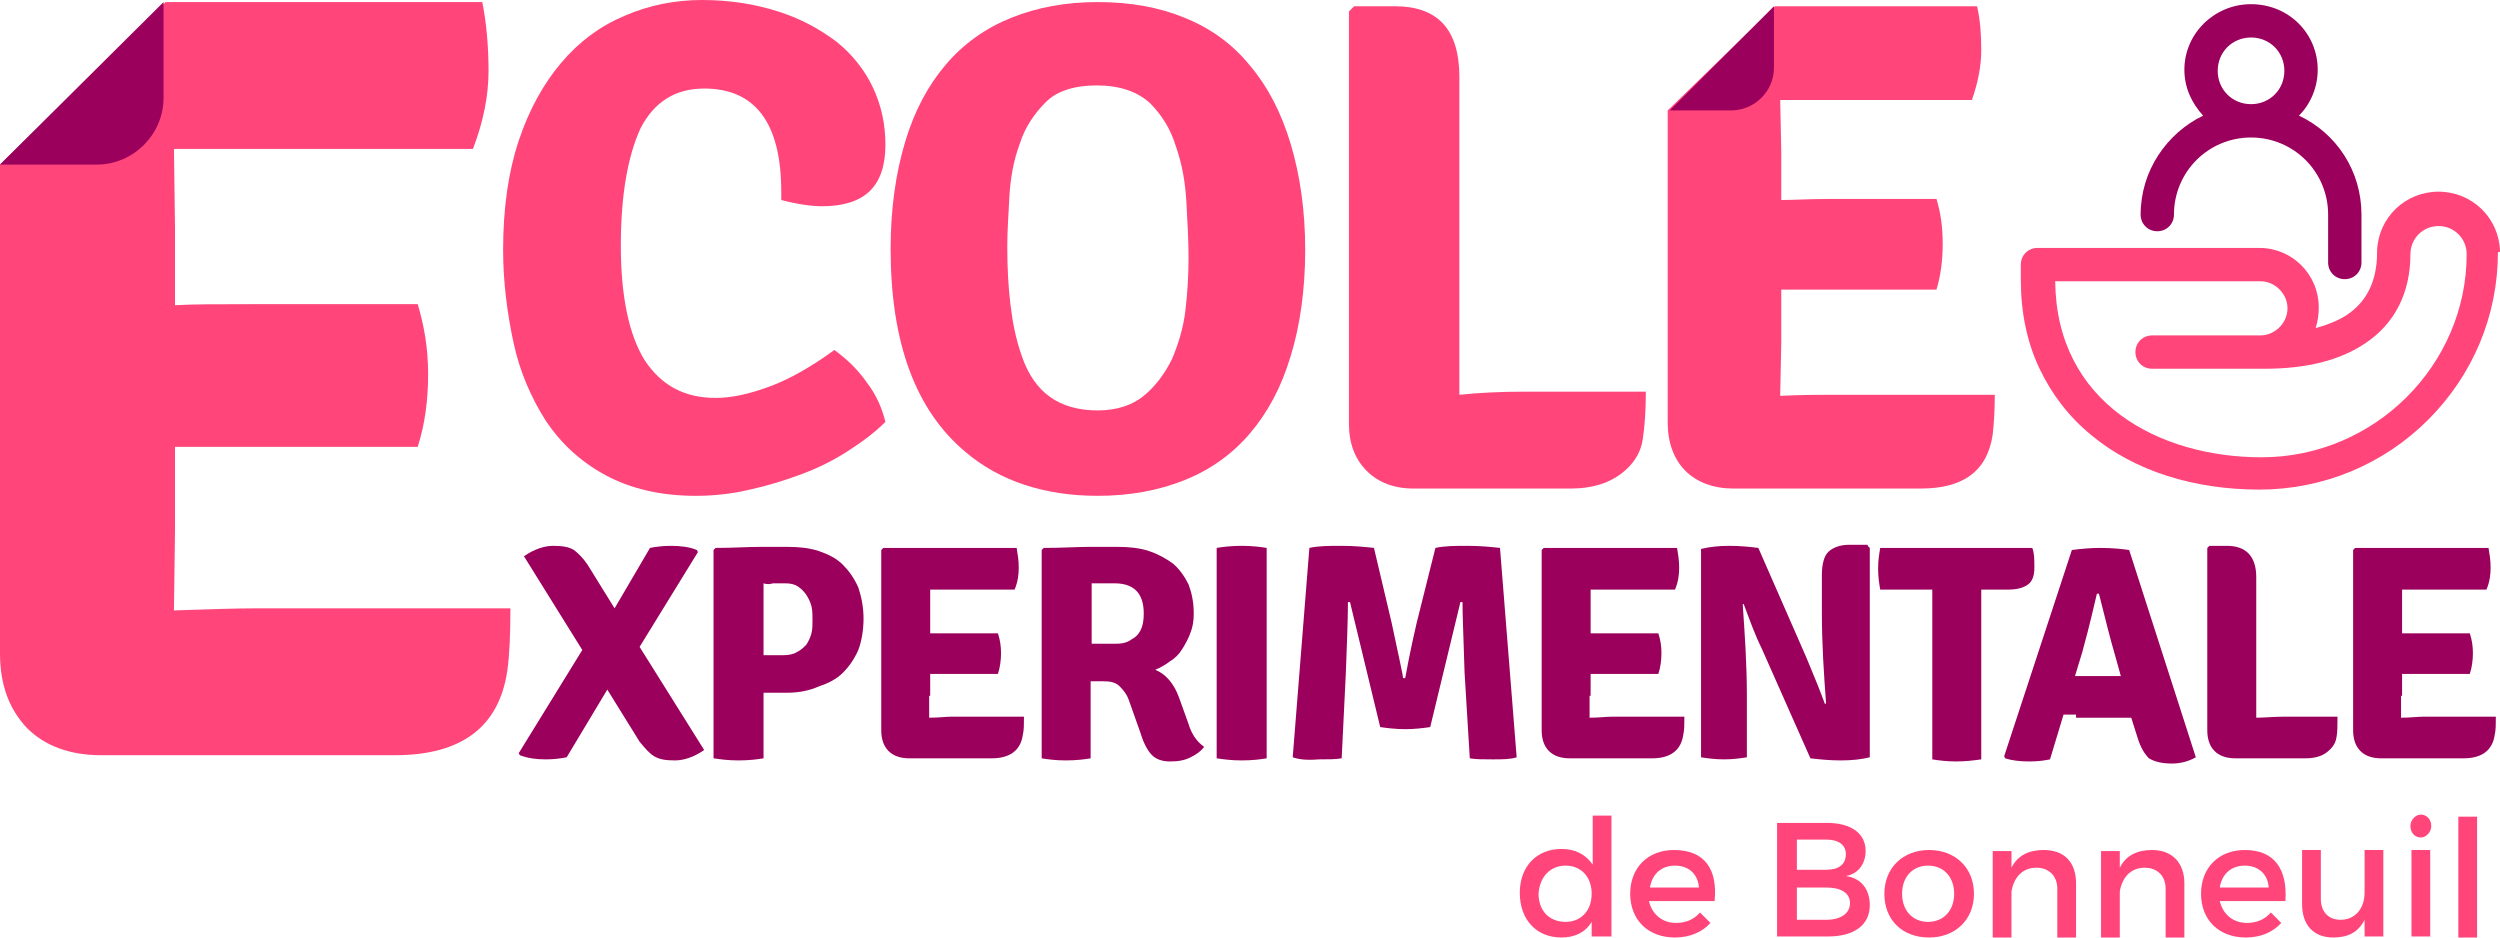
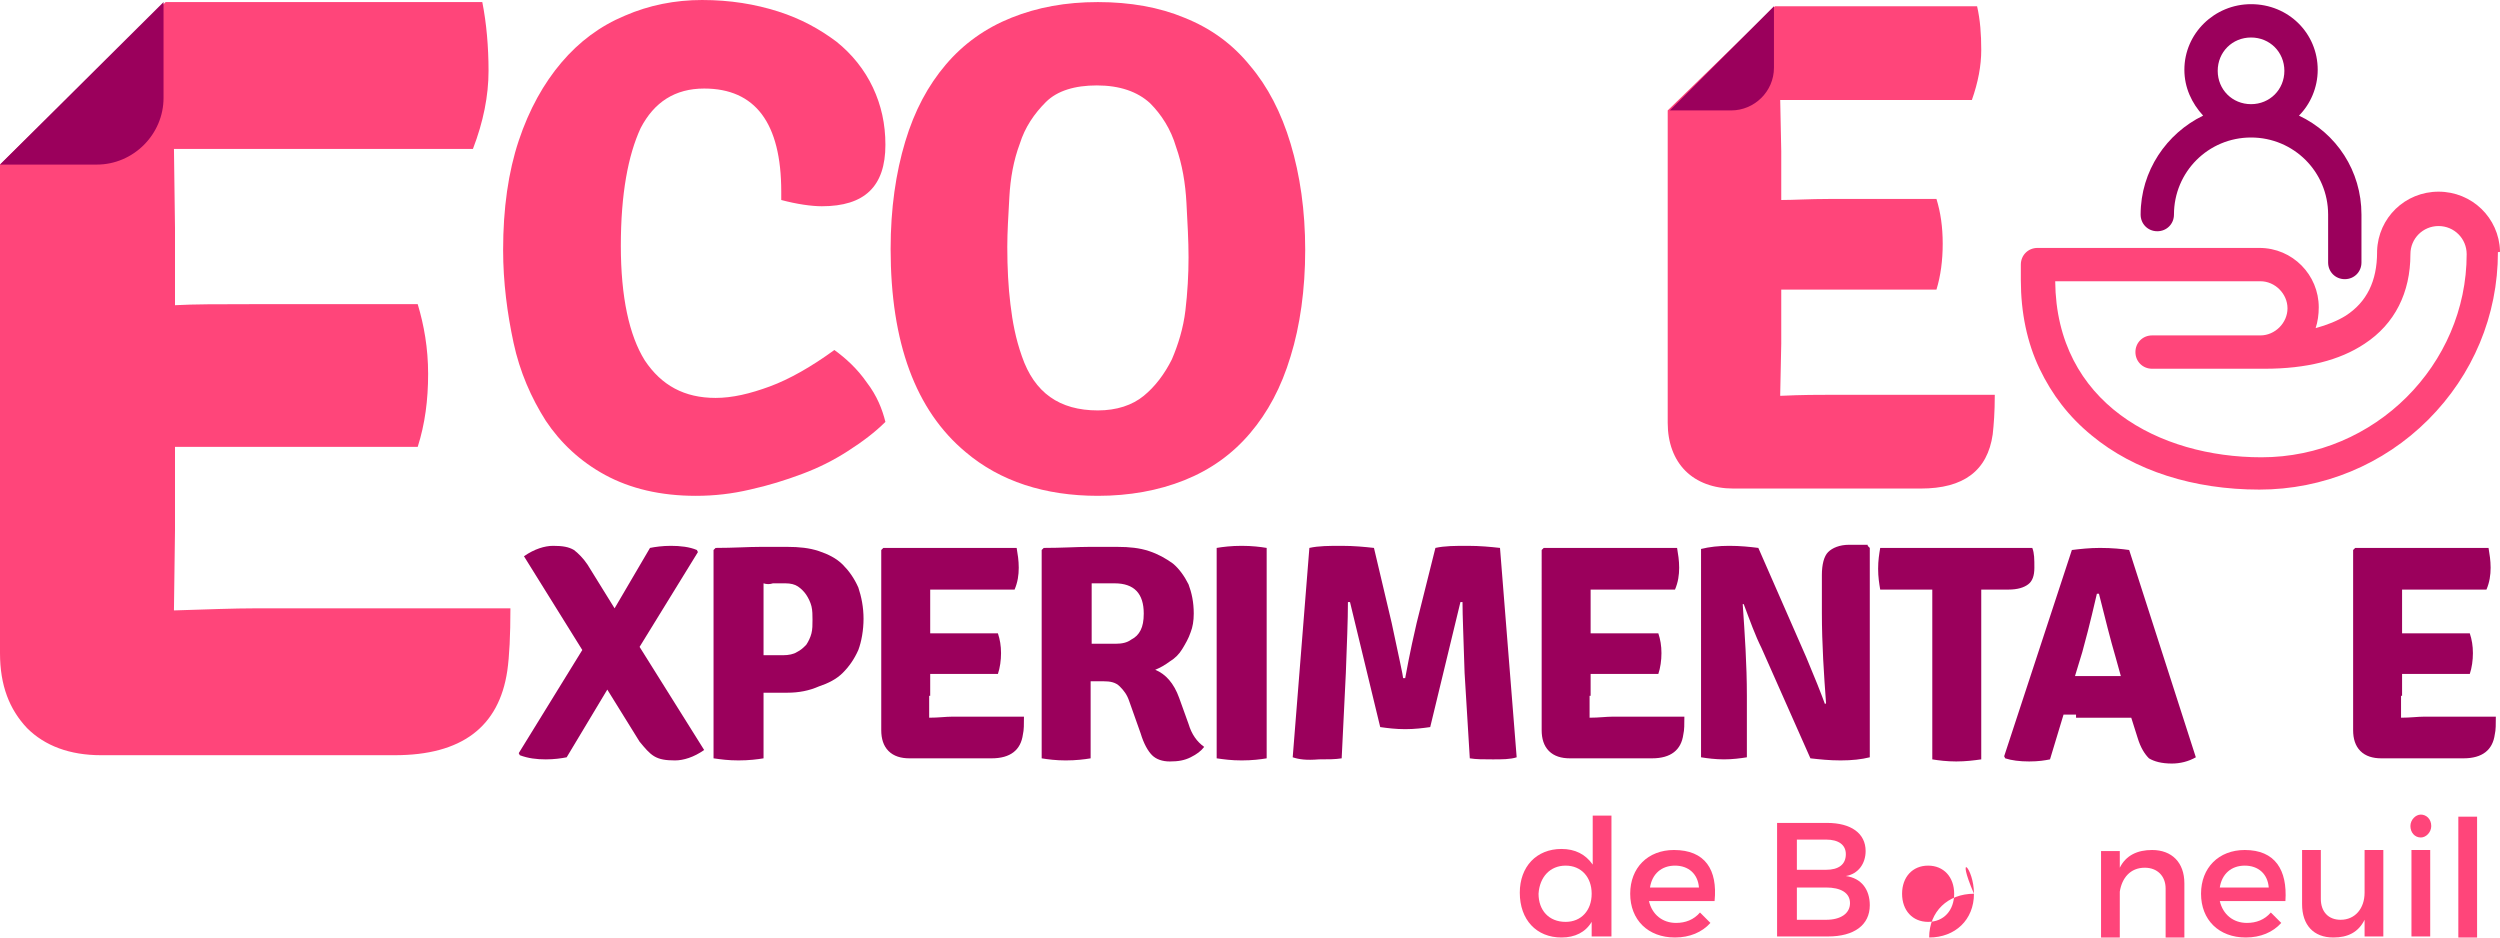
<svg xmlns="http://www.w3.org/2000/svg" version="1.1" id="Calque_1" x="0px" y="0px" viewBox="0 0 240 90" width="240" height="90" style="enable-background:new 0 0 240 90;" xml:space="preserve">
  <style type="text/css">
	.st0{fill:#FF457A;}
	.st1{fill:#9B005C;}
</style>
  <g>
    <g>
      <path class="st0" d="M75,19.2v-0.8c0-6.6-2.5-9.9-7.4-9.9c-2.8,0-4.8,1.3-6.1,3.8c-1.2,2.6-1.9,6.3-1.9,11.3c0,4.9,0.8,8.6,2.3,11    c1.6,2.4,3.8,3.6,6.8,3.6c1.6,0,3.3-0.4,5.2-1.1c1.9-0.7,4-1.9,6.2-3.5c1.1,0.8,2.2,1.8,3.1,3.1c1,1.3,1.5,2.6,1.8,3.8    c-1,1-2.2,1.9-3.6,2.8c-1.4,0.9-2.8,1.6-4.4,2.2c-1.6,0.6-3.2,1.1-5,1.5c-1.7,0.4-3.4,0.6-5.2,0.6c-3.4,0-6.3-0.7-8.7-2    c-2.4-1.3-4.3-3.1-5.7-5.2c-1.4-2.2-2.5-4.7-3.1-7.5c-0.6-2.8-1-5.8-1-8.9c0-4,0.5-7.5,1.5-10.5c1-3,2.4-5.5,4.1-7.5    c1.7-2,3.7-3.5,6.1-4.5c2.3-1,4.8-1.5,7.4-1.5c2.7,0,5.1,0.4,7.3,1.1c2.2,0.7,4,1.7,5.6,2.9c1.5,1.2,2.7,2.7,3.5,4.4    c0.8,1.7,1.2,3.5,1.2,5.5c0,4-2,5.9-6.1,5.9C77.9,19.8,76.5,19.6,75,19.2z" />
    </g>
    <g>
      <path class="st0" d="M92.7,43.4c-4.8-4-7.2-10.5-7.2-19.5c0-3.9,0.5-7.3,1.4-10.3c0.9-3,2.2-5.4,3.9-7.4c1.7-2,3.8-3.5,6.3-4.5    c2.5-1,5.2-1.5,8.3-1.5c3.1,0,5.9,0.5,8.3,1.5c2.5,1,4.6,2.5,6.3,4.6c1.7,2,3,4.5,3.9,7.5c0.9,3,1.4,6.4,1.4,10.2    s-0.5,7.3-1.4,10.2c-0.9,3-2.2,5.4-3.9,7.4c-1.7,2-3.8,3.5-6.3,4.5c-2.5,1-5.3,1.5-8.3,1.5C100.3,47.6,96,46.2,92.7,43.4z     M98.1,34.2c1.2,3.5,3.6,5.2,7.3,5.2c1.8,0,3.3-0.5,4.4-1.4c1.1-0.9,2-2.1,2.7-3.5c0.6-1.4,1.1-3,1.3-4.7c0.2-1.7,0.3-3.4,0.3-5.1    c0-1.6-0.1-3.3-0.2-5.2c-0.1-1.9-0.4-3.7-1-5.4c-0.5-1.7-1.4-3.1-2.5-4.2c-1.2-1.1-2.9-1.7-5.1-1.7c-2.1,0-3.8,0.5-4.9,1.6    c-1.1,1.1-2,2.4-2.5,4c-0.6,1.6-0.9,3.3-1,5.1c-0.1,1.8-0.2,3.4-0.2,4.8c0,2,0.1,3.9,0.3,5.5C97.2,30.9,97.5,32.5,98.1,34.2z" />
    </g>
    <g>
-       <path class="st0" d="M146.3,37.6H158c0,1.8-0.1,3.3-0.3,4.6c-0.2,1.3-0.9,2.4-2.1,3.3c-1.2,0.9-2.8,1.4-4.8,1.4h-15.1    c-1.9,0-3.4-0.6-4.5-1.7c-1.1-1.1-1.7-2.6-1.7-4.5V1.1l0.5-0.5h3.9c4.2,0,6.2,2.3,6.2,6.8v30.5C142,37.7,144.1,37.6,146.3,37.6z" />
-     </g>
+       </g>
  </g>
  <g>
    <g>
      <path class="st0" d="M15.9,0.2h30.4c0.4,2,0.6,4.3,0.6,6.6c0,2.4-0.5,4.9-1.5,7.5H16.7l0.1,7.6v7.4c1.8-0.1,4.2-0.1,7.2-0.1h16.1    c0.6,2,1,4.2,1,6.7c0,2.5-0.3,4.8-1,7H16.8v8l-0.1,7.6v0.1c3.2-0.1,5.8-0.2,7.8-0.2H49c0,2.6-0.1,4.6-0.3,6    c-0.8,5.4-4.4,8.1-10.8,8.1H9.7c-3,0-5.4-0.9-7.1-2.6C0.9,68.1,0,65.8,0,62.7V15.8" />
    </g>
  </g>
  <g>
    <g>
      <path class="st0" d="M170.4,0.6h19.4c0.3,1.3,0.4,2.7,0.4,4.2c0,1.5-0.3,3.1-0.9,4.8h-18.4l0.1,4.9v4.7c1.2,0,2.7-0.1,4.6-0.1    h10.3c0.4,1.3,0.6,2.7,0.6,4.3c0,1.6-0.2,3.1-0.6,4.4H171V33l-0.1,4.9v0.1c2.1-0.1,3.7-0.1,5-0.1h15.6c0,1.7-0.1,2.9-0.2,3.8    c-0.5,3.5-2.8,5.2-6.9,5.2h-18c-1.9,0-3.5-0.6-4.6-1.7c-1.1-1.1-1.7-2.7-1.7-4.6v-30" />
    </g>
  </g>
  <g>
    <path class="st0" d="M240,24.1c-0.1-3.2-2.7-5.7-5.9-5.7c-3.2,0-5.8,2.5-5.9,5.7c0,0,0,0.1,0,0.1c0,2.8-1,4.8-3,6.1   c-0.8,0.5-1.8,0.9-2.9,1.2c0.2-0.6,0.3-1.3,0.3-2c0-3.1-2.5-5.7-5.7-5.7c0,0,0,0-0.1,0c0,0,0,0,0,0l0,0h-21.2   c-0.9,0-1.6,0.7-1.6,1.6v1.5c0,3.1,0.6,6,1.8,8.5c1.2,2.5,2.8,4.6,5,6.4c4.1,3.4,9.8,5.2,16.1,5.2c6.1,0,11.9-2.4,16.2-6.7   c4.3-4.3,6.7-10,6.7-16.1c0,0,0,0,0,0l0,0C240,24.2,240,24.2,240,24.1C240,24.1,240,24.1,240,24.1z M217.1,43.9   c-9.8,0-19.7-5.2-19.8-16.9H217l0,0c1.4,0,2.6,1.2,2.6,2.6c0,1.4-1.2,2.6-2.6,2.6h-10.4c-0.9,0-1.6,0.7-1.6,1.6   c0,0.9,0.7,1.6,1.6,1.6h10.7c0,0,0,0,0.1,0c4,0,7.2-0.8,9.6-2.4c2.9-1.9,4.4-4.9,4.4-8.6c0,0,0,0,0,0c0-1.5,1.2-2.7,2.7-2.7   c1.5,0,2.7,1.2,2.7,2.7C236.8,35,228,43.9,217.1,43.9z" />
  </g>
  <g>
    <path class="st0" d="M154.6,89.9h-1.8v-1.4c-0.6,1-1.6,1.5-2.9,1.5c-2.4,0-4-1.7-4-4.3c0-2.5,1.6-4.2,4-4.2c1.3,0,2.3,0.5,3,1.5   v-4.7h1.8V89.9z M152.8,85.8c0-1.6-1-2.7-2.5-2.7c-1.5,0-2.5,1.1-2.6,2.7c0,1.6,1,2.7,2.6,2.7C151.8,88.5,152.8,87.4,152.8,85.8z" />
    <path class="st0" d="M164.6,86.5h-6.3c0.3,1.3,1.3,2.1,2.6,2.1c0.9,0,1.7-0.3,2.3-1l1,1c-0.8,0.9-2,1.4-3.4,1.4   c-2.6,0-4.3-1.7-4.3-4.2c0-2.5,1.7-4.2,4.2-4.2C163.7,81.6,164.9,83.5,164.6,86.5z M163.1,85.2c-0.1-1.3-1-2.1-2.3-2.1   c-1.3,0-2.2,0.8-2.4,2.1H163.1z" />
    <path class="st0" d="M175.4,79c2.3,0,3.7,1,3.7,2.7c0,1.2-0.7,2.2-1.9,2.4c1.5,0.2,2.3,1.3,2.3,2.8c0,1.9-1.5,3-4,3h-4.9V79H175.4z    M172.5,83.5h2.8c1.2,0,1.9-0.5,1.9-1.5c0-0.9-0.7-1.4-1.9-1.4h-2.8V83.5z M172.5,88.3h2.8c1.4,0,2.3-0.6,2.3-1.6   c0-1-0.9-1.5-2.3-1.5h-2.8V88.3z" />
-     <path class="st0" d="M189.5,85.8c0,2.5-1.8,4.2-4.3,4.2c-2.6,0-4.3-1.7-4.3-4.2c0-2.5,1.8-4.2,4.3-4.2   C187.7,81.6,189.5,83.3,189.5,85.8z M182.6,85.8c0,1.6,1,2.7,2.5,2.7c1.5,0,2.5-1.1,2.5-2.7c0-1.6-1-2.7-2.5-2.7   C183.6,83.1,182.6,84.2,182.6,85.8z" />
-     <path class="st0" d="M199.3,84.8v5.2h-1.8v-4.7c0-1.2-0.8-2-2-2c-1.4,0-2.2,1-2.4,2.3v4.4h-1.8v-8.3h1.8v1.6   c0.6-1.2,1.7-1.7,3.1-1.7C198.2,81.6,199.3,82.8,199.3,84.8z" />
+     <path class="st0" d="M189.5,85.8c0,2.5-1.8,4.2-4.3,4.2c0-2.5,1.8-4.2,4.3-4.2   C187.7,81.6,189.5,83.3,189.5,85.8z M182.6,85.8c0,1.6,1,2.7,2.5,2.7c1.5,0,2.5-1.1,2.5-2.7c0-1.6-1-2.7-2.5-2.7   C183.6,83.1,182.6,84.2,182.6,85.8z" />
    <path class="st0" d="M209.7,84.8v5.2h-1.8v-4.7c0-1.2-0.8-2-2-2c-1.4,0-2.2,1-2.4,2.3v4.4h-1.8v-8.3h1.8v1.6   c0.6-1.2,1.7-1.7,3.1-1.7C208.5,81.6,209.7,82.8,209.7,84.8z" />
    <path class="st0" d="M219.4,86.5h-6.3c0.3,1.3,1.3,2.1,2.6,2.1c0.9,0,1.7-0.3,2.3-1l1,1c-0.8,0.9-2,1.4-3.4,1.4   c-2.6,0-4.3-1.7-4.3-4.2c0-2.5,1.7-4.2,4.2-4.2C218.4,81.6,219.6,83.5,219.4,86.5z M217.8,85.2c-0.1-1.3-1-2.1-2.3-2.1   c-1.3,0-2.2,0.8-2.4,2.1H217.8z" />
    <path class="st0" d="M228.8,89.9H227v-1.6c-0.6,1.2-1.6,1.7-3,1.7c-1.9,0-3-1.2-3-3.2v-5.2h1.8v4.7c0,1.2,0.7,2,1.9,2   c1.4,0,2.3-1.1,2.3-2.6v-4.1h1.8V89.9z" />
    <path class="st0" d="M233.4,79.3c0,0.6-0.5,1.1-1,1.1c-0.6,0-1-0.5-1-1.1c0-0.6,0.5-1.1,1-1.1C232.9,78.2,233.4,78.6,233.4,79.3z    M231.5,89.9v-8.3h1.8v8.3H231.5z" />
    <path class="st0" d="M236,89.9V78.4h1.8v11.6H236z" />
  </g>
  <g>
    <g>
      <path class="st1" d="M62.4,52.6c0.5-0.1,1.2-0.2,2-0.2c0.9,0,1.8,0.1,2.5,0.4l0.1,0.2l-5.6,9.1l6.2,9.9c-1,0.7-2,1-2.8,1    c-0.9,0-1.5-0.1-2-0.4c-0.5-0.3-0.9-0.8-1.4-1.4l-3.1-5l-3.9,6.5c-0.5,0.1-1.2,0.2-2,0.2c-0.9,0-1.7-0.1-2.5-0.4l-0.1-0.2l6.1-9.9    l-5.6-9c1-0.7,2-1,2.8-1c0.9,0,1.5,0.1,2,0.4c0.4,0.3,0.9,0.8,1.3,1.4l2.6,4.2L62.4,52.6z" />
      <path class="st1" d="M75.6,66.5h-2.3v6.3c-0.6,0.1-1.4,0.2-2.4,0.2c-1,0-1.7-0.1-2.4-0.2v-20l0.2-0.2c1.7,0,3.1-0.1,4.3-0.1    c1.1,0,2,0,2.6,0c1.1,0,2.1,0.1,3,0.4c0.9,0.3,1.7,0.7,2.3,1.3c0.6,0.6,1.1,1.3,1.5,2.2c0.3,0.9,0.5,1.9,0.5,3    c0,1.1-0.2,2.2-0.5,3c-0.4,0.9-0.9,1.6-1.5,2.2c-0.6,0.6-1.4,1-2.3,1.3C77.7,66.3,76.7,66.5,75.6,66.5z M73.3,56v6.9    c0.6,0,1,0,1.3,0c0.3,0,0.5,0,0.6,0c0.5,0,1-0.1,1.3-0.3c0.4-0.2,0.6-0.4,0.9-0.7c0.2-0.3,0.4-0.7,0.5-1.1    c0.1-0.4,0.1-0.8,0.1-1.3c0-0.4,0-0.9-0.1-1.3c-0.1-0.4-0.3-0.8-0.5-1.1c-0.2-0.3-0.5-0.6-0.8-0.8c-0.3-0.2-0.7-0.3-1.2-0.3    c-0.5,0-0.9,0-1.2,0C73.9,56.1,73.6,56.1,73.3,56z" />
      <path class="st1" d="M89.2,66.8l0,2.1v0c0.9,0,1.6-0.1,2.2-0.1h6.9c0,0.7,0,1.3-0.1,1.7c-0.2,1.5-1.2,2.3-3,2.3h-7.9    c-0.8,0-1.5-0.2-2-0.7c-0.5-0.5-0.7-1.2-0.7-2V52.8l0.2-0.2h12.8c0.1,0.6,0.2,1.2,0.2,1.9c0,0.7-0.1,1.4-0.4,2.1h-8.1l0,2.1v2.1    c0.5,0,1.2,0,2,0h4.5c0.2,0.6,0.3,1.2,0.3,1.9c0,0.7-0.1,1.4-0.3,2h-6.5V66.8z" />
      <path class="st1" d="M114.6,58.9c0,0.7-0.1,1.3-0.3,1.8c-0.2,0.6-0.5,1.1-0.8,1.6c-0.3,0.5-0.7,0.9-1.2,1.2    c-0.4,0.3-0.9,0.6-1.4,0.8c1,0.4,1.8,1.3,2.3,2.7l0.9,2.5c0.3,1,0.8,1.7,1.5,2.2c-0.3,0.4-0.7,0.7-1.3,1c-0.6,0.3-1.2,0.4-2,0.4    c-0.7,0-1.3-0.2-1.7-0.6c-0.4-0.4-0.8-1.1-1.1-2.1l-1.1-3.1c-0.2-0.6-0.5-1-0.9-1.4s-0.9-0.5-1.6-0.5h-1.2v7.4    c-0.6,0.1-1.4,0.2-2.4,0.2c-0.9,0-1.7-0.1-2.3-0.2v-20l0.2-0.2c1.7,0,3.2-0.1,4.3-0.1c1.2,0,2.1,0,2.8,0c1.1,0,2.1,0.1,3,0.4    c0.9,0.3,1.6,0.7,2.3,1.2c0.6,0.5,1.1,1.2,1.5,2C114.4,56.9,114.6,57.8,114.6,58.9z M104.8,56v5.8c0.9,0,1.6,0,2.3,0    c0.6,0,1.1-0.1,1.5-0.4c0.4-0.2,0.7-0.5,0.9-0.9c0.2-0.4,0.3-0.9,0.3-1.6c0-1.9-0.9-2.9-2.8-2.9c-0.5,0-0.9,0-1.2,0    C105.3,56,105,56,104.8,56z" />
      <path class="st1" d="M116.8,72.8V52.6c0.6-0.1,1.4-0.2,2.4-0.2c1,0,1.8,0.1,2.4,0.2v20.2c-0.6,0.1-1.4,0.2-2.4,0.2    C118.2,73,117.5,72.9,116.8,72.8z" />
      <path class="st1" d="M124.1,72.7l1.6-20.1c0.9-0.2,1.9-0.2,3.1-0.2s2.2,0.1,3.1,0.2l1.7,7.2c0.7,3.3,1.1,5.1,1.1,5.3h0.2    c0.1-0.5,0.4-2.3,1.1-5.3l1.8-7.2c0.9-0.2,1.9-0.2,3.1-0.2s2.2,0.1,3.1,0.2l1.6,20.1c-0.6,0.2-1.4,0.2-2.3,0.2    c-0.9,0-1.6,0-2.2-0.1l-0.5-8.2c-0.1-3.3-0.2-5.5-0.2-6.8h-0.2l-2.9,12c-0.7,0.1-1.5,0.2-2.4,0.2s-1.7-0.1-2.4-0.2l-2.9-12h-0.2    c0,1.8-0.1,4-0.2,6.8l-0.4,8.2c-0.6,0.1-1.3,0.1-2.2,0.1C125.4,73,124.7,72.9,124.1,72.7z" />
      <path class="st1" d="M152.6,66.8l0,2.1v0c0.9,0,1.6-0.1,2.2-0.1h6.9c0,0.7,0,1.3-0.1,1.7c-0.2,1.5-1.2,2.3-3,2.3h-7.9    c-0.8,0-1.5-0.2-2-0.7c-0.5-0.5-0.7-1.2-0.7-2V52.8l0.2-0.2h12.8c0.1,0.6,0.2,1.2,0.2,1.9c0,0.7-0.1,1.4-0.4,2.1h-8.1l0,2.1v2.1    c0.5,0,1.2,0,2,0h4.5c0.2,0.6,0.3,1.2,0.3,1.9c0,0.7-0.1,1.4-0.3,2h-6.5V66.8z" />
      <path class="st1" d="M179.3,52.4l0.2,0.2v20.1c-0.8,0.2-1.7,0.3-2.8,0.3c-1.1,0-2-0.1-2.9-0.2l-4.7-10.6c-0.6-1.2-1.1-2.6-1.7-4.2    l-0.1,0c0.2,2.9,0.4,5.8,0.4,8.8v5.9c-0.6,0.1-1.4,0.2-2.2,0.2s-1.6-0.1-2.2-0.2V52.7c0.8-0.2,1.7-0.3,2.7-0.3    c1.1,0,2,0.1,2.8,0.2l4.6,10.5c0.8,1.9,1.4,3.4,1.8,4.5l0.1-0.1c-0.2-2.7-0.4-5.6-0.4-8.7v-3.6c0-1,0.2-1.8,0.6-2.2    c0.4-0.4,1.1-0.7,2-0.7H179.3z" />
      <path class="st1" d="M190.2,56.6l0,2.2v14.1c-0.7,0.1-1.5,0.2-2.4,0.2s-1.7-0.1-2.3-0.2V56.6l-1.9,0h-3.1c-0.1-0.6-0.2-1.2-0.2-2    s0.1-1.4,0.2-2h14.6c0.2,0.5,0.2,1.1,0.2,1.9s-0.2,1.3-0.6,1.6c-0.4,0.3-1,0.5-1.9,0.5h-0.9L190.2,56.6L190.2,56.6z" />
      <path class="st1" d="M199.3,68.6c-0.5,0-0.9,0-1.2,0l-1.3,4.3c-0.5,0.1-1.1,0.2-2,0.2c-0.9,0-1.7-0.1-2.3-0.3l-0.1-0.2l6.5-19.8    c0.8-0.1,1.7-0.2,2.7-0.2c1.2,0,2.1,0.1,2.8,0.2l6.4,19.9c-0.7,0.4-1.5,0.6-2.3,0.6c-1,0-1.7-0.2-2.2-0.5c-0.4-0.4-0.8-1-1.1-2    l-0.6-1.9c-0.3,0-0.6,0-1.2,0H199.3z M199.2,64.9l1.2,0h2.2c0.1,0,0.3,0,0.5,0c0.2,0,0.4,0,0.5,0l-0.5-1.8c-0.5-1.7-1-3.7-1.6-6.1    h-0.2c-0.2,0.8-0.6,2.7-1.4,5.6L199.2,64.9z" />
-       <path class="st1" d="M219.3,68.8h5.1c0,0.8,0,1.5-0.1,2c-0.1,0.6-0.4,1-0.9,1.4c-0.5,0.4-1.2,0.6-2.1,0.6h-6.7    c-0.8,0-1.5-0.2-2-0.7s-0.7-1.2-0.7-2V52.6l0.2-0.2h1.7c1.8,0,2.8,1,2.8,3v13.5C217.4,68.9,218.3,68.8,219.3,68.8z" />
      <path class="st1" d="M230.5,66.8l0,2.1v0c0.9,0,1.6-0.1,2.2-0.1h6.9c0,0.7,0,1.3-0.1,1.7c-0.2,1.5-1.2,2.3-3,2.3h-7.9    c-0.8,0-1.5-0.2-2-0.7c-0.5-0.5-0.7-1.2-0.7-2V52.8l0.2-0.2h12.8c0.1,0.6,0.2,1.2,0.2,1.9c0,0.7-0.1,1.4-0.4,2.1h-8.1l0,2.1v2.1    c0.5,0,1.2,0,2,0h4.5c0.2,0.6,0.3,1.2,0.3,1.9c0,0.7-0.1,1.4-0.3,2h-6.5V66.8z" />
    </g>
    <g>
      <path class="st1" d="M15.7,0.2v9.2c0,3.5-2.9,6.4-6.4,6.4H0" />
    </g>
    <g>
      <path class="st1" d="M170.3,0.6v5.9c0,2.3-1.9,4.1-4.1,4.1h-5.9" />
    </g>
    <g>
      <path class="st1" d="M207.1,22.2c0.9,0,1.6-0.7,1.6-1.6c0-4.1,3.3-7.4,7.4-7.4c4.1,0,7.4,3.3,7.4,7.4v4.6c0,0.9,0.7,1.6,1.6,1.6    c0.9,0,1.6-0.7,1.6-1.6v-4.6c0-4.2-2.4-7.8-6-9.5c1.1-1.1,1.8-2.7,1.8-4.4c0-3.5-2.8-6.3-6.4-6.3c-3.5,0-6.4,2.8-6.4,6.3    c0,1.7,0.7,3.2,1.8,4.4c-3.5,1.7-6,5.3-6,9.5C205.5,21.5,206.2,22.2,207.1,22.2z M216.1,3.6c1.8,0,3.2,1.4,3.2,3.2    c0,1.8-1.4,3.2-3.2,3.2s-3.2-1.4-3.2-3.2C212.9,5,214.3,3.6,216.1,3.6z" />
    </g>
  </g>
</svg>